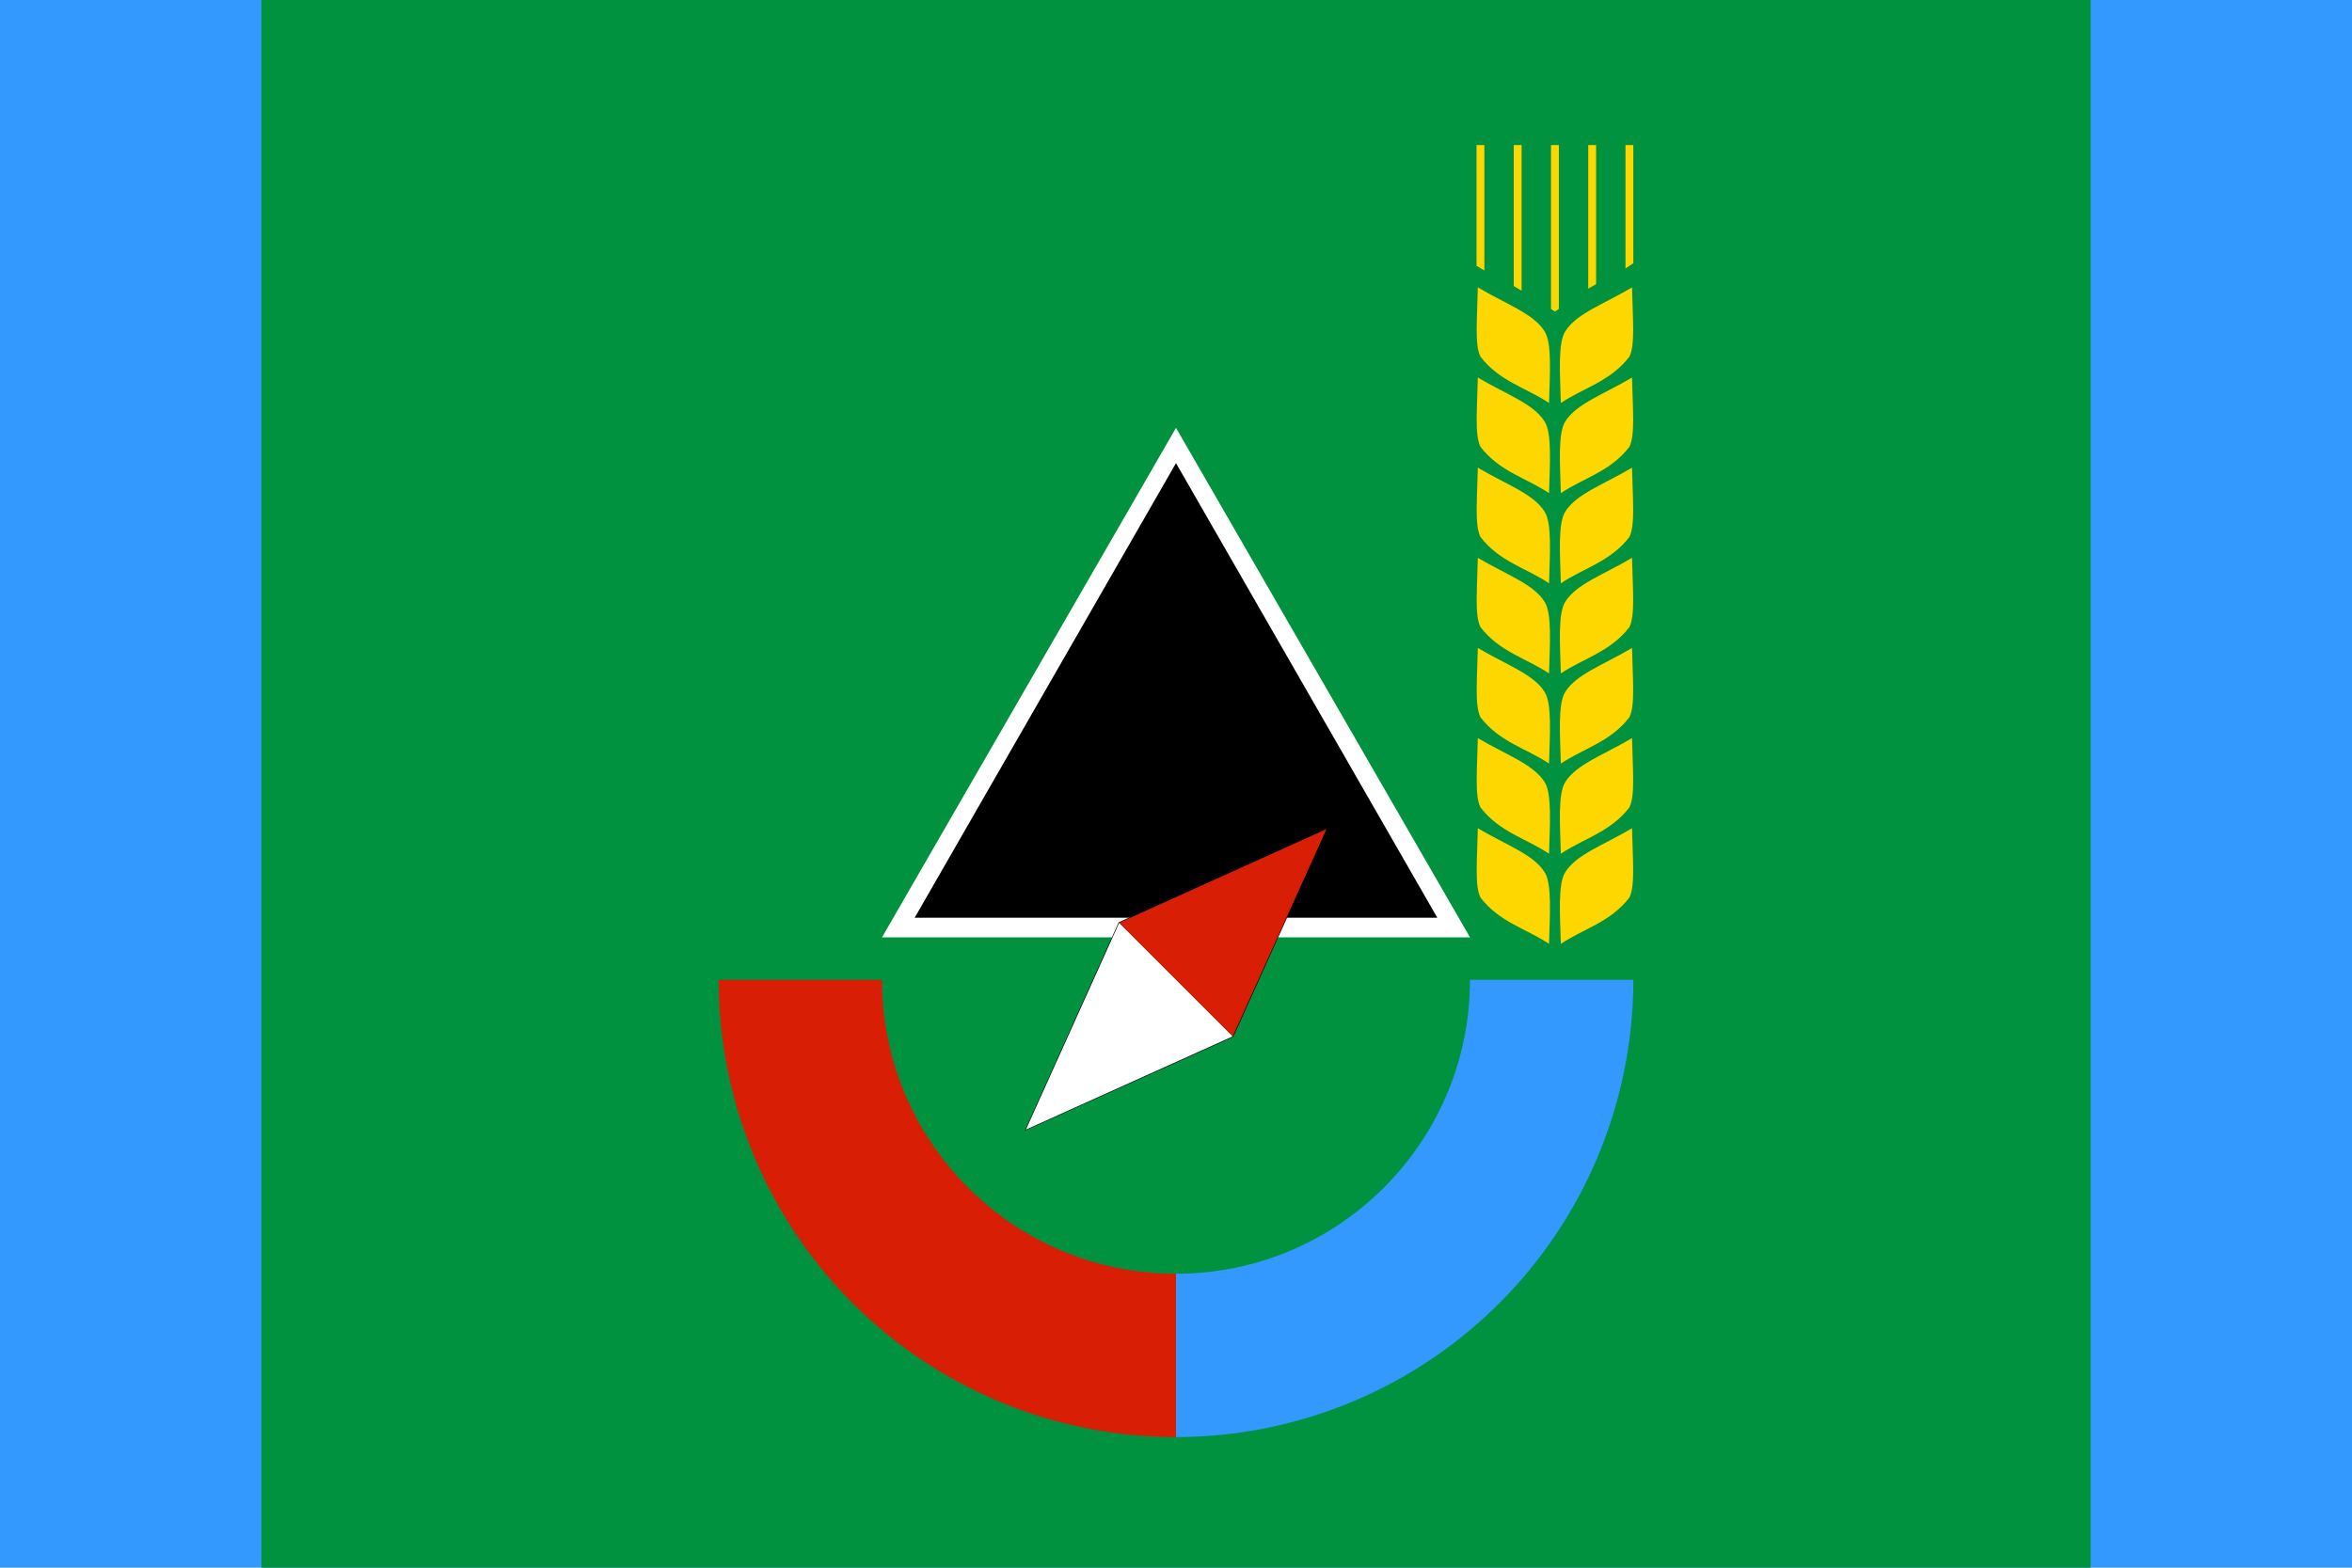
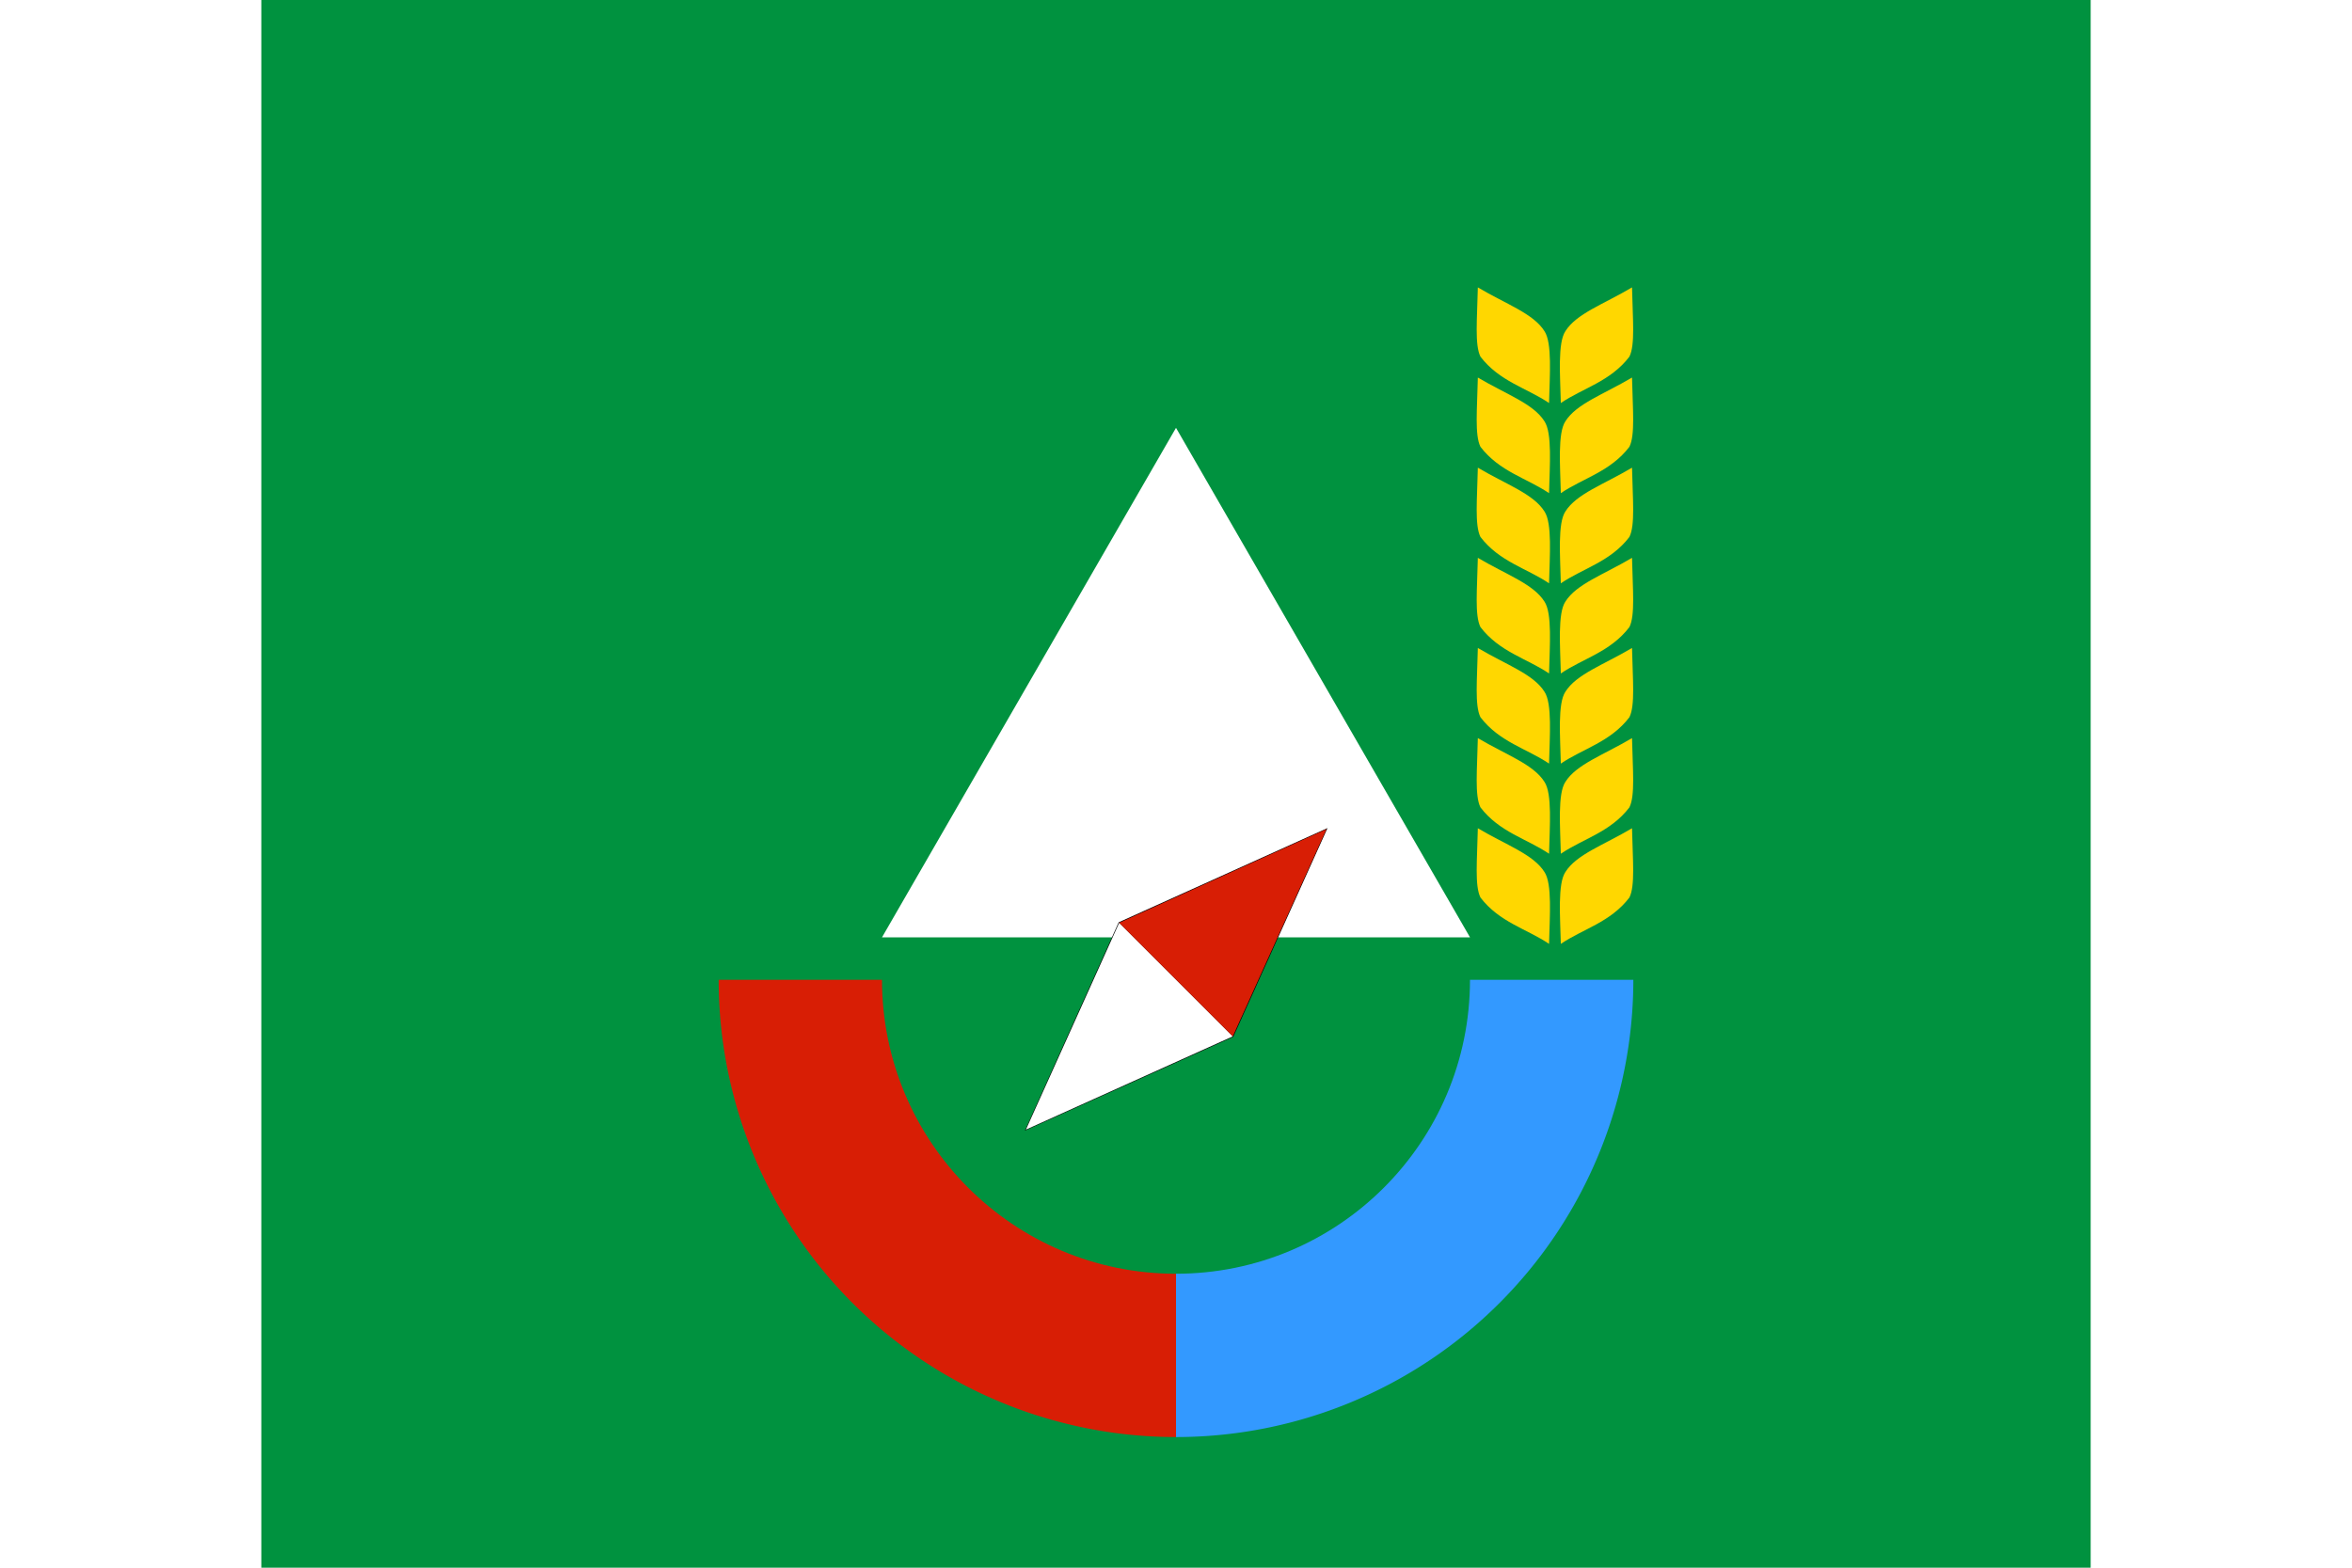
<svg xmlns="http://www.w3.org/2000/svg" xmlns:xlink="http://www.w3.org/1999/xlink" height="800" viewBox="0 0 3600 2400" width="1200">
-   <path d="m0 0h3600v2400h-3600z" fill="#39f" />
  <path d="m400 0h2800v2400h-2800z" fill="#00923f" />
  <path d="m1100 1500a700 700 0 0 0 700 700v-700" fill="#d81e05" />
  <path d="m1800 2200a700 700 0 0 0 700-700h-700" fill="#39f" />
  <circle cx="1800" cy="1500" fill="#00923f" r="450" />
  <path d="m2250 1435h-900l450-780z" fill="#fff" />
-   <path d="m2200 1405h-800l400-696z" />
  <g id="a" fill="#ffd700">
    <path d="m2262 440c44 26 85 40 102 67 12 18 8 68 7 110-34-23-76-33-105-71-9-18-5-58-4-106z" />
    <path d="m2498 440c-44 26-85 40-102 67-12 18-8 68-7 110 34-23 76-33 105-71 9-18 5-58 4-106z" />
  </g>
  <use transform="translate(0 138)" xlink:href="#a" />
  <use transform="translate(0 276)" xlink:href="#a" />
  <use transform="translate(0 414)" xlink:href="#a" />
  <use transform="translate(0 552)" xlink:href="#a" />
  <use transform="translate(0 690)" xlink:href="#a" />
  <use transform="translate(0 828)" xlink:href="#a" />
-   <path d="m2317 222h12v223c-4-2-8-5-12-7 0-72 0-144 0-216zm57 0h12v251l-6 4-6-4c0-84 0-168 0-251zm57 0h12v213c-4 2-8 5-12 7 0-73 0-146 0-220zm-171 0h12v192c-4-2-8-5-12-7zm228 0h12v181l-12 8z" fill="#ffd700" />
  <g transform="matrix(.707 .707 -.707 .707 1587.868 -833.452)">
    <path d="m1800 1172 124 328-124 327-124-327z" />
    <path d="m1677 1500 123 325 123-325z" fill="#fff" />
    <path d="m1800 1174 123 326h-246z" fill="#d81e05" />
  </g>
</svg>